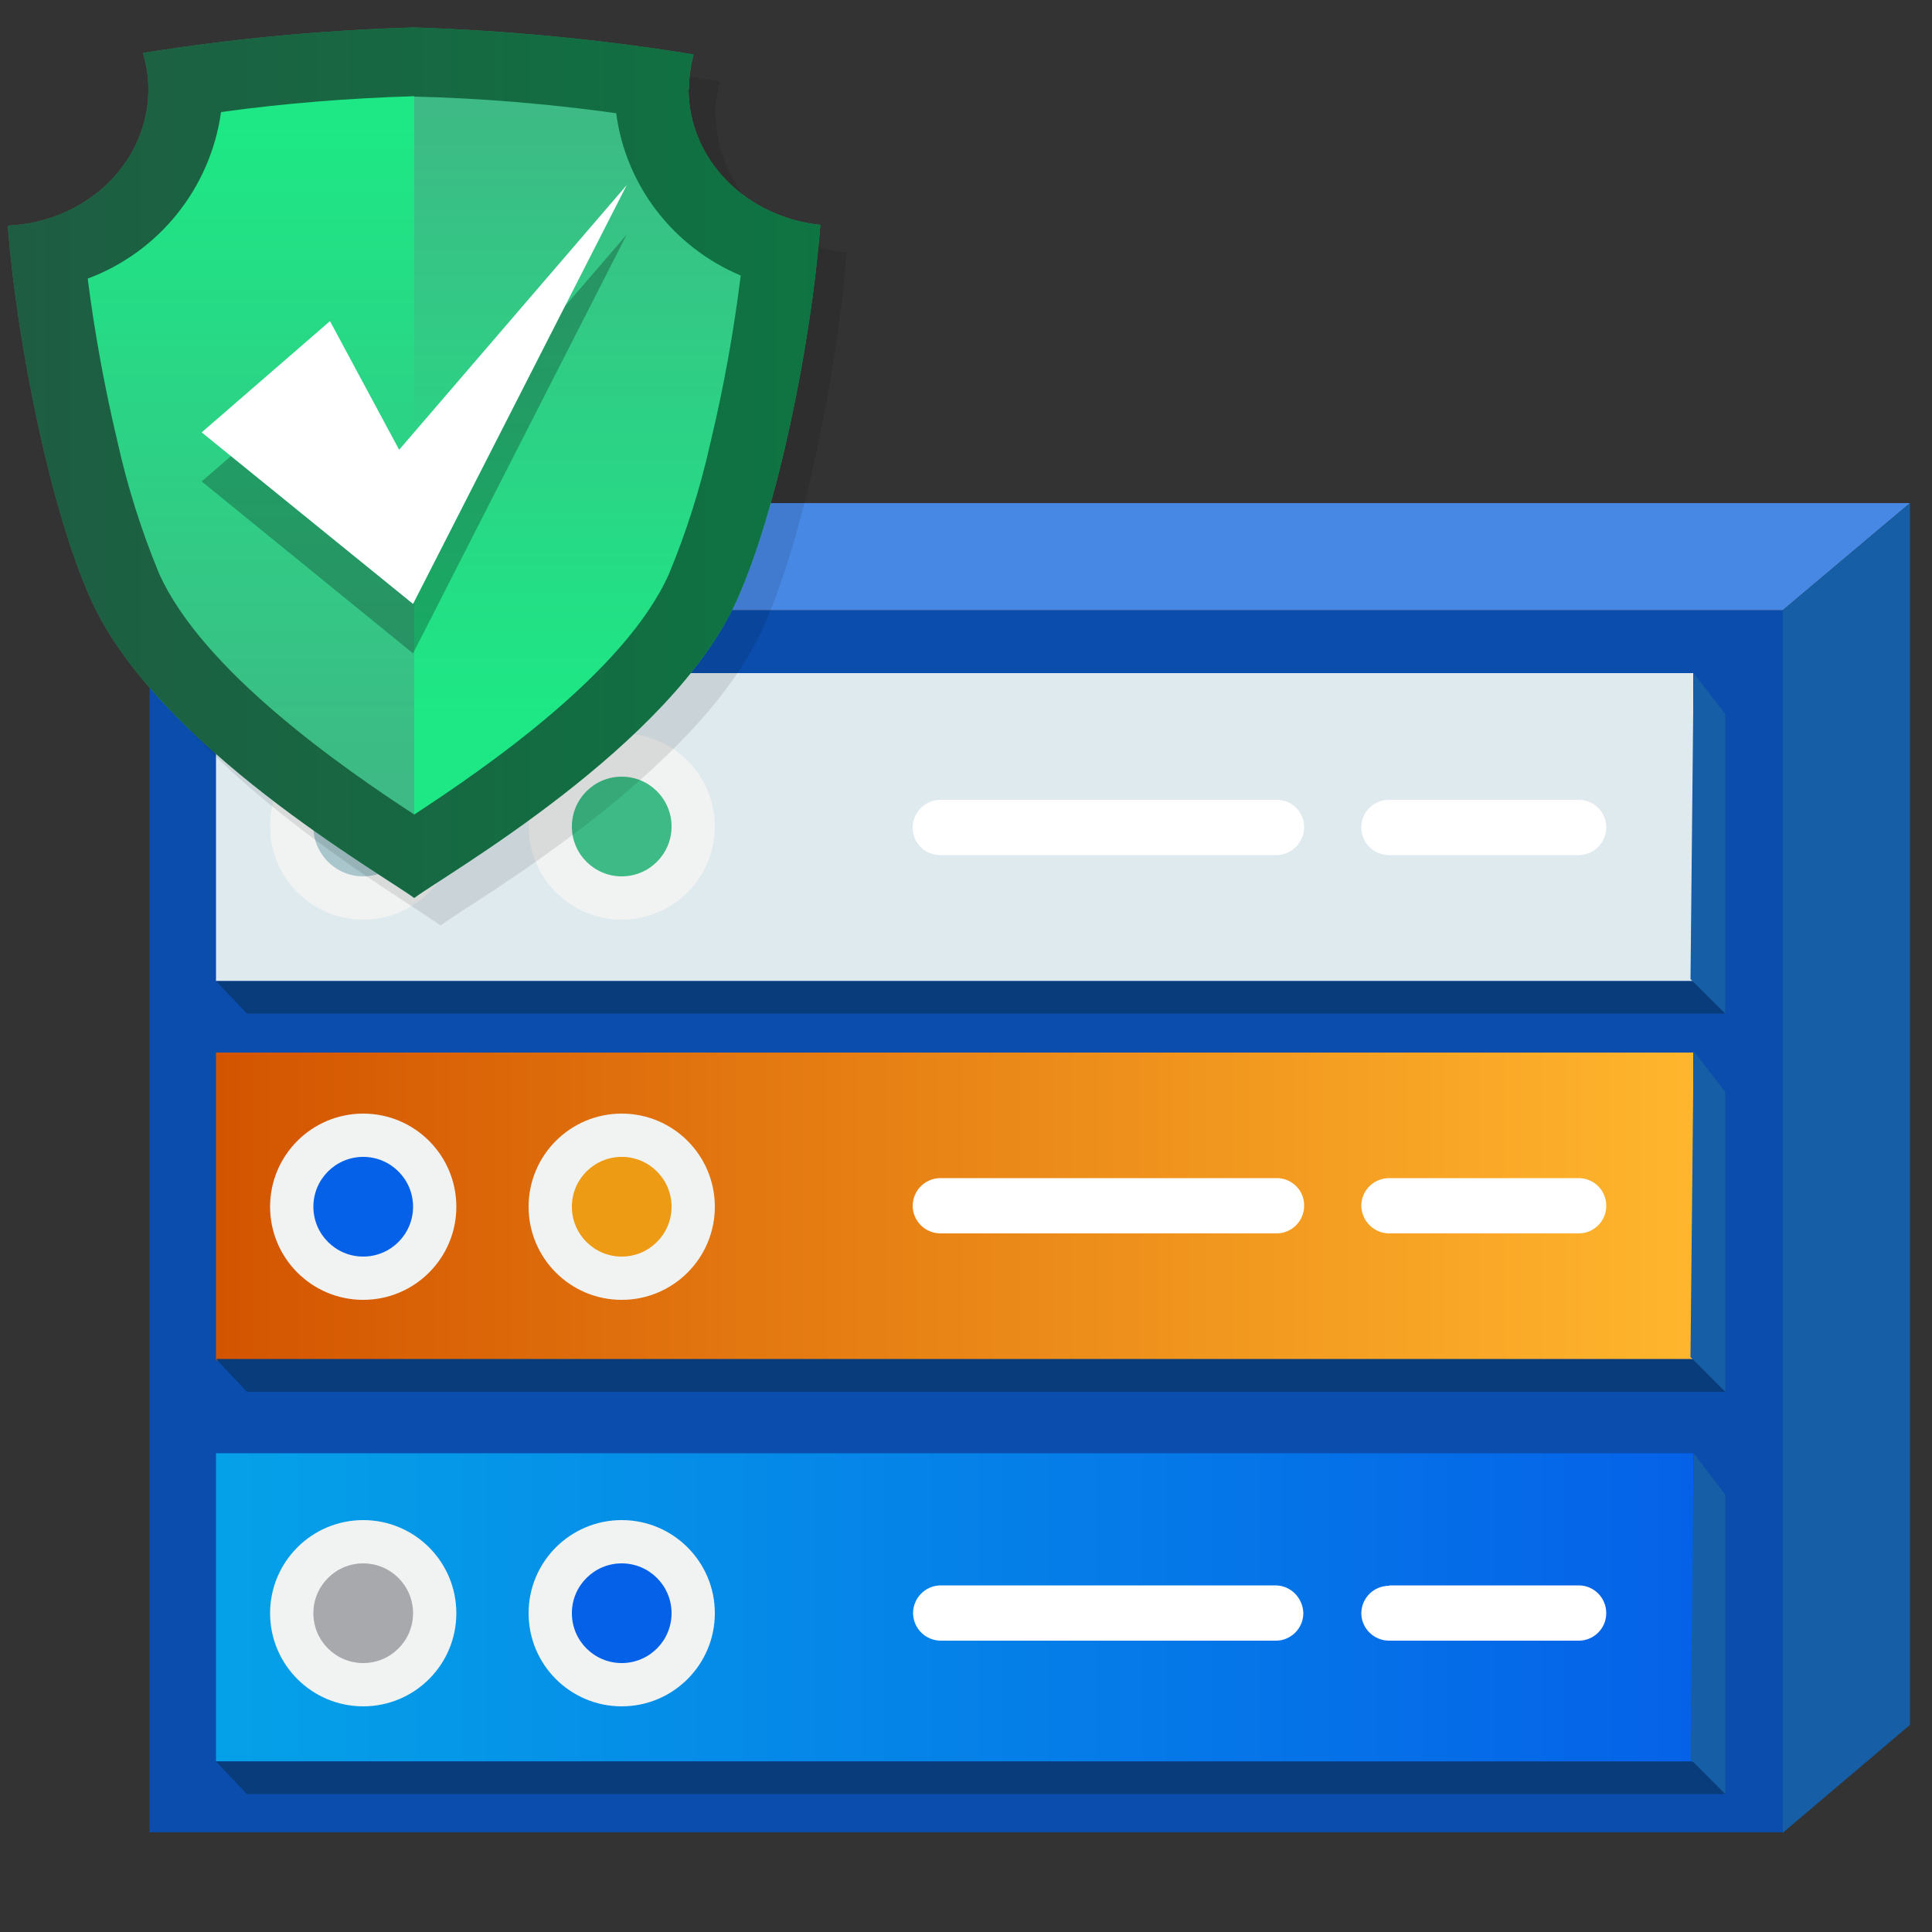
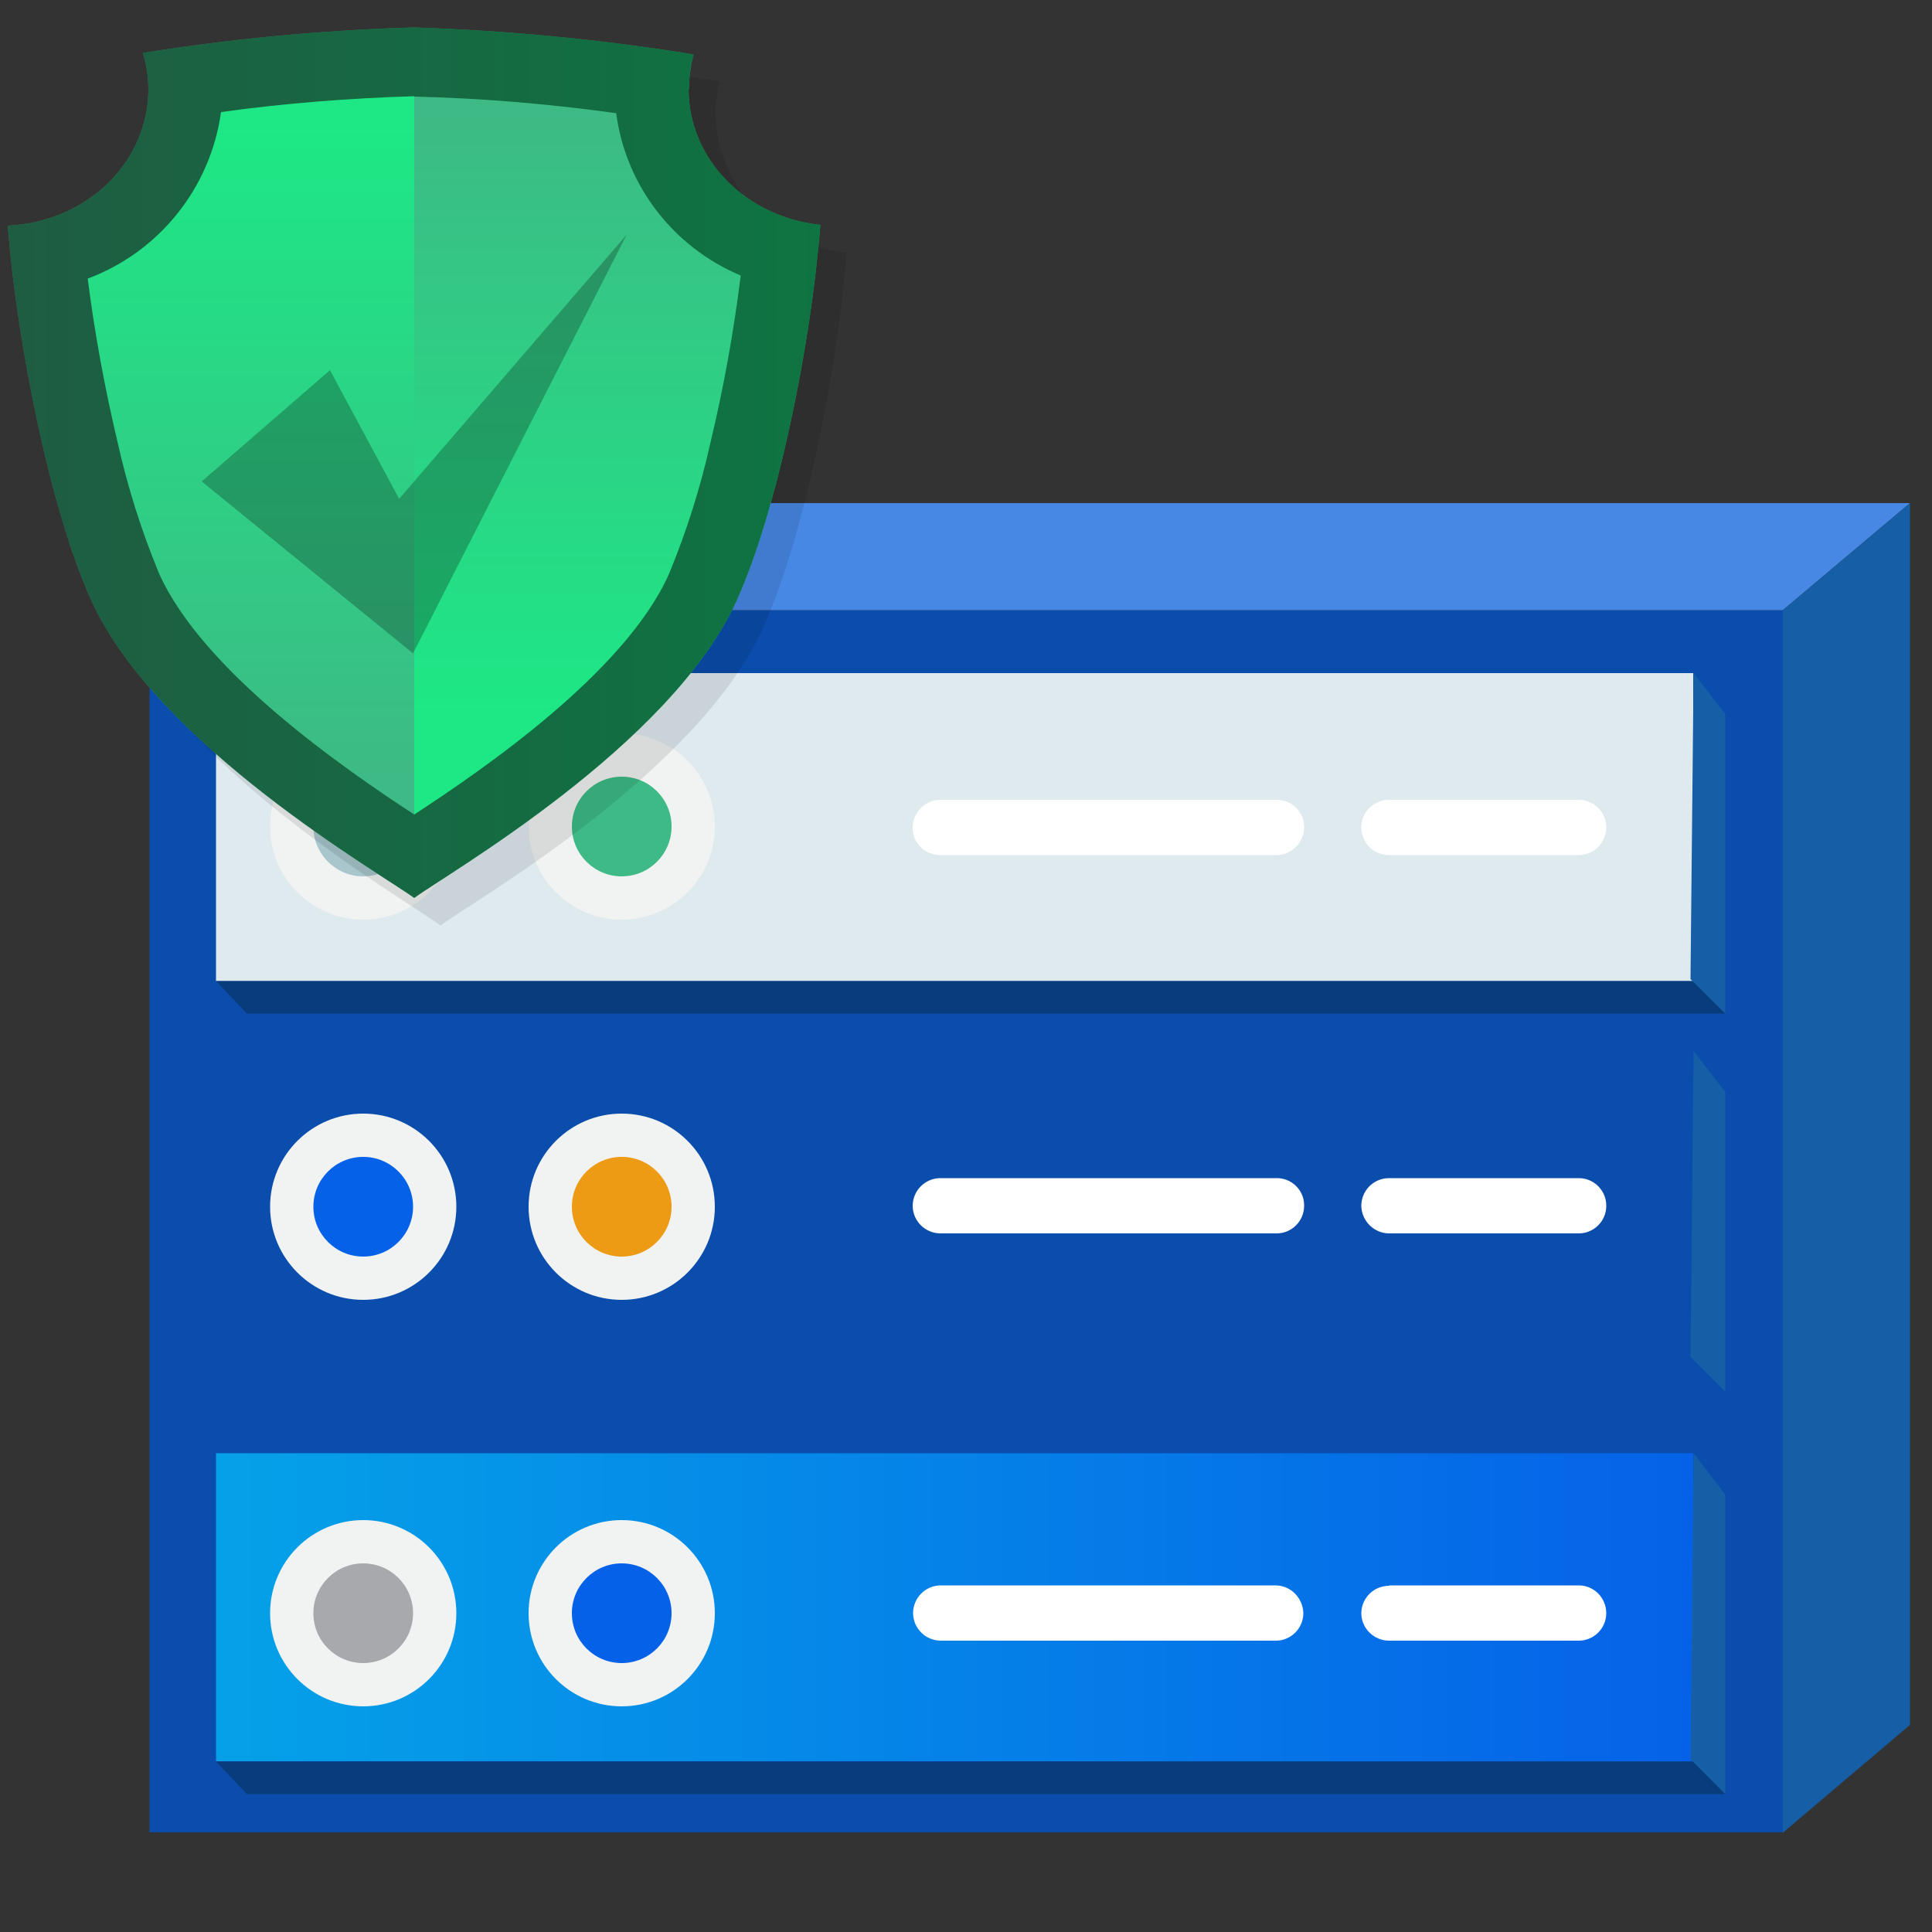
<svg xmlns="http://www.w3.org/2000/svg" xmlns:xlink="http://www.w3.org/1999/xlink" id="Layer_1" data-name="Layer 1" viewBox="0 0 50 50">
  <rect x="0" y="0" width="50" height="50" fill="#333333" stroke="none" />
  <defs>
    <style>
      .cls-1 {
        fill: url(#linear-gradient);
      }

      .cls-2 {
        opacity: .1;
      }

      .cls-3 {
        fill: #ed9a15;
      }

      .cls-4 {
        fill: #fff;
      }

      .cls-5 {
        fill: #f1f2f2;
      }

      .cls-6 {
        fill: #a8c6cc;
      }

      .cls-7 {
        fill: #a7a9ac;
      }

      .cls-8 {
        fill: #dfeaef;
      }

      .cls-9 {
        fill: #165ea5;
      }

      .cls-10 {
        fill: #0b4dad;
      }

      .cls-11 {
        fill: #0562e8;
      }

      .cls-12 {
        fill: #093c7a;
      }

      .cls-13 {
        fill: #3dba85;
      }

      .cls-14 {
        fill: #4888e5;
      }

      .cls-15 {
        fill: url(#linear-gradient-3);
      }

      .cls-16 {
        fill: url(#linear-gradient-4);
      }

      .cls-17 {
        fill: url(#linear-gradient-2);
      }

      .cls-18 {
        fill: url(#linear-gradient-5);
      }

      .cls-19 {
        opacity: .25;
      }

      .cls-19, .cls-20 {
        isolation: isolate;
      }

      .cls-20 {
        opacity: .5;
      }
    </style>
    <linearGradient id="linear-gradient" x1="308.86" y1="2854.97" x2="347.1" y2="2854.97" gradientTransform="translate(-303.27 -2823.74)" gradientUnits="userSpaceOnUse">
      <stop offset="0" stop-color="#d35400" />
      <stop offset="1" stop-color="#ffb62d" />
    </linearGradient>
    <linearGradient id="linear-gradient-2" x1="308.86" y1="2865.34" x2="347.1" y2="2865.34" gradientTransform="translate(-303.27 -2823.74)" gradientUnits="userSpaceOnUse">
      <stop offset="0" stop-color="#05a1e8" />
      <stop offset="1" stop-color="#0562e8" />
    </linearGradient>
    <linearGradient id="linear-gradient-3" x1=".2" y1="-2668.58" x2="21.23" y2="-2668.58" gradientTransform="translate(0 -2656.59) scale(1 -1)" gradientUnits="userSpaceOnUse">
      <stop offset="0" stop-color="#3dba85" />
      <stop offset="1" stop-color="#1de885" />
    </linearGradient>
    <linearGradient id="linear-gradient-4" x1="6.49" y1="-2676.77" x2="6.49" y2="-2659.88" xlink:href="#linear-gradient-3" />
    <linearGradient id="linear-gradient-5" x1="14.95" y1="-2659.48" x2="14.95" y2="-2675.17" xlink:href="#linear-gradient-3" />
  </defs>
  <g>
    <rect class="cls-10" x="3.87" y="15.79" width="42.28" height="31.63" />
    <polygon class="cls-14" points="46.14 15.79 3.86 15.79 7.15 13.02 49.43 13.02 46.14 15.79" />
    <polygon class="cls-9" points="49.43 44.64 46.14 47.43 46.14 15.79 49.43 13.02 49.43 44.64" />
-     <rect class="cls-1" x="5.59" y="27.24" width="38.23" height="7.97" />
    <rect class="cls-17" x="5.59" y="37.61" width="38.23" height="7.97" />
    <rect class="cls-8" x="5.59" y="17.42" width="38.23" height="7.97" />
    <circle class="cls-5" cx="9.4" cy="31.23" r="2.41" />
    <circle class="cls-5" cx="16.09" cy="31.23" r="2.41" />
    <circle class="cls-5" cx="9.4" cy="41.75" r="2.41" />
    <circle class="cls-5" cx="16.09" cy="41.75" r="2.41" />
    <circle class="cls-5" cx="9.4" cy="21.39" r="2.41" />
    <circle class="cls-5" cx="16.09" cy="21.39" r="2.41" />
    <circle class="cls-11" cx="9.4" cy="31.23" r="1.29" />
    <circle class="cls-3" cx="16.09" cy="31.23" r="1.29" />
    <circle class="cls-7" cx="9.4" cy="41.75" r="1.29" />
    <circle class="cls-6" cx="9.4" cy="21.39" r="1.29" />
    <circle class="cls-11" cx="16.09" cy="41.75" r="1.29" />
    <circle class="cls-13" cx="16.09" cy="21.39" r="1.29" />
    <path class="cls-4" d="M24.34,30.49h8.67c.39-.02,.73,.29,.74,.68,0,.01,0,.02,0,.04h0c0,.39-.32,.71-.71,.71,0,0,0,0,0,0h-8.7c-.39,0-.71-.31-.72-.7,0,0,0,0,0-.01h0c0-.39,.31-.71,.7-.72,0,0,0,0,0,0h.01Z" />
    <path class="cls-4" d="M24.34,41.03h8.67c.39,0,.71,.32,.72,.72h0c0,.39-.32,.71-.71,.71,0,0,0,0,0,0h-8.67c-.39,0-.71-.31-.72-.7,0,0,0,0,0-.01h0c0-.39,.31-.71,.7-.72,0,0,.01,0,.02,0Z" />
    <path class="cls-4" d="M35.95,41.03h4.91c.39,0,.71,.32,.71,.72h0c0,.39-.32,.71-.71,.71h-4.91c-.39,0-.71-.31-.72-.7,0,0,0,0,0,0h0c0-.4,.32-.72,.72-.72Z" />
    <path class="cls-4" d="M35.95,30.49h4.91c.39,0,.71,.32,.71,.71,0,0,0,0,0,.01h0c0,.39-.32,.71-.71,.71h-4.91c-.39,0-.71-.32-.72-.71h0c0-.4,.32-.72,.72-.72Z" />
    <path class="cls-4" d="M35.95,20.7h4.91c.39,0,.71,.32,.71,.71h0c0,.39-.31,.71-.7,.72h-4.92c-.4,0-.72-.32-.72-.72h0c0-.39,.32-.71,.71-.71,0,0,0,0,0,0Z" />
    <path class="cls-4" d="M24.34,20.7h8.67c.39-.02,.72,.28,.74,.67,0,.01,0,.02,0,.04h0c0,.39-.32,.71-.71,.72h-8.7c-.4,0-.72-.31-.72-.71h0c0-.39,.31-.71,.7-.72,0,0,0,0,0,0h.01Z" />
    <polygon class="cls-12" points="5.59 25.39 6.39 26.23 44.65 26.23 43.83 25.39 5.59 25.39" />
    <polygon class="cls-9" points="43.83 17.42 44.65 18.48 44.65 26.23 43.75 25.34 43.83 17.42" />
-     <polygon class="cls-12" points="5.59 35.17 6.39 36.02 44.65 36.02 43.83 35.17 5.59 35.17" />
    <polygon class="cls-9" points="43.83 27.2 44.65 28.26 44.65 36.02 43.75 35.12 43.83 27.2" />
    <polygon class="cls-12" points="5.59 45.59 6.39 46.43 44.65 46.43 43.83 45.59 5.59 45.59" />
    <polygon class="cls-9" points="43.83 37.61 44.65 38.68 44.65 46.43 43.75 45.53 43.83 37.61" />
  </g>
  <g>
    <g class="cls-2">
      <path d="M18.51,3.01c0-.3,.04-.61,.13-.9-2.4-.39-4.82-.62-7.25-.7-2.35,.07-4.68,.29-7,.66,.09,.31,.14,.62,.14,.94,0,1.9-1.61,3.44-3.63,3.54,.25,3.12,1.12,7.38,2.15,9.67,1.7,3.8,7.58,7.14,8.35,7.73,.78-.59,6.66-3.93,8.36-7.73,1.03-2.3,1.91-6.56,2.15-9.69-1.86-.13-3.32-1.65-3.39-3.52Z" />
      <path class="cls-20" d="M18.51,3.01c0-.3,.04-.61,.13-.9-2.4-.39-4.82-.62-7.25-.7-2.35,.07-4.68,.29-7,.66,.09,.31,.14,.62,.14,.94,0,1.9-1.61,3.44-3.63,3.54,.25,3.12,1.12,7.38,2.15,9.67,1.7,3.8,7.58,7.14,8.35,7.73,.78-.59,6.66-3.93,8.36-7.73,1.03-2.3,1.91-6.56,2.15-9.69-1.86-.13-3.32-1.65-3.39-3.52Z" />
      <path d="M11.39,3.18c-1.67,.05-3.34,.18-5,.41-.27,1.96-1.59,3.62-3.44,4.31,.18,1.42,.44,2.83,.77,4.22,.26,1.17,.62,2.31,1.08,3.42,1.13,2.53,4.78,5.04,6.58,6.24h0V3.18Z" />
      <path d="M16.64,3.61c-1.73-.24-3.48-.39-5.23-.43V21.78c1.82-1.19,5.46-3.69,6.59-6.23,.46-1.11,.82-2.25,1.08-3.42,.34-1.42,.6-2.86,.79-4.31-1.75-.73-2.98-2.33-3.23-4.2Z" />
    </g>
    <path class="cls-15" d="M17.83,2.32c0-.31,.04-.61,.12-.91-2.39-.39-4.81-.62-7.24-.7-2.35,.07-4.69,.29-7.01,.66,.09,.31,.14,.62,.14,.94,0,1.9-1.61,3.44-3.64,3.53,.25,3.13,1.12,7.38,2.15,9.67,1.7,3.79,7.58,7.14,8.37,7.73,.78-.59,6.66-3.93,8.36-7.73,1.03-2.3,1.91-6.56,2.15-9.69-1.91-.2-3.41-1.68-3.41-3.52Z" />
-     <path class="cls-20" d="M17.83,2.32c0-.31,.04-.61,.12-.91-2.39-.39-4.81-.62-7.24-.7-2.35,.07-4.69,.29-7.01,.66,.09,.31,.14,.62,.14,.94,0,1.9-1.61,3.44-3.64,3.53,.25,3.13,1.12,7.38,2.15,9.67,1.7,3.79,7.58,7.14,8.37,7.73,.78-.59,6.66-3.93,8.36-7.73,1.03-2.3,1.91-6.56,2.15-9.69-1.91-.2-3.41-1.68-3.41-3.52Z" />
+     <path class="cls-20" d="M17.83,2.32c0-.31,.04-.61,.12-.91-2.39-.39-4.81-.62-7.24-.7-2.35,.07-4.69,.29-7.01,.66,.09,.31,.14,.62,.14,.94,0,1.9-1.61,3.44-3.64,3.53,.25,3.13,1.12,7.38,2.15,9.67,1.7,3.79,7.58,7.14,8.37,7.73,.78-.59,6.66-3.93,8.36-7.73,1.03-2.3,1.91-6.56,2.15-9.69-1.91-.2-3.41-1.68-3.41-3.52" />
    <path class="cls-16" d="M10.72,2.49c-1.67,.05-3.34,.18-5,.41-.27,1.96-1.6,3.62-3.45,4.31,.18,1.42,.44,2.83,.77,4.22,.26,1.17,.62,2.31,1.08,3.42,1.14,2.53,4.78,5.04,6.6,6.23h0V2.49Z" />
    <path class="cls-18" d="M15.95,2.93c-1.73-.24-3.48-.39-5.23-.43V21.08c1.82-1.19,5.46-3.69,6.59-6.22,.46-1.11,.82-2.25,1.08-3.42,.34-1.42,.6-2.86,.78-4.31-1.74-.73-2.97-2.32-3.22-4.18Z" />
    <polygon class="cls-19" points="8.54 9.58 5.22 12.46 10.69 16.91 16.22 6.07 10.33 12.91 8.54 9.58" />
-     <polygon class="cls-4" points="8.54 8.31 5.22 11.19 10.69 15.63 16.22 4.79 10.33 11.64 8.54 8.31" />
  </g>
</svg>